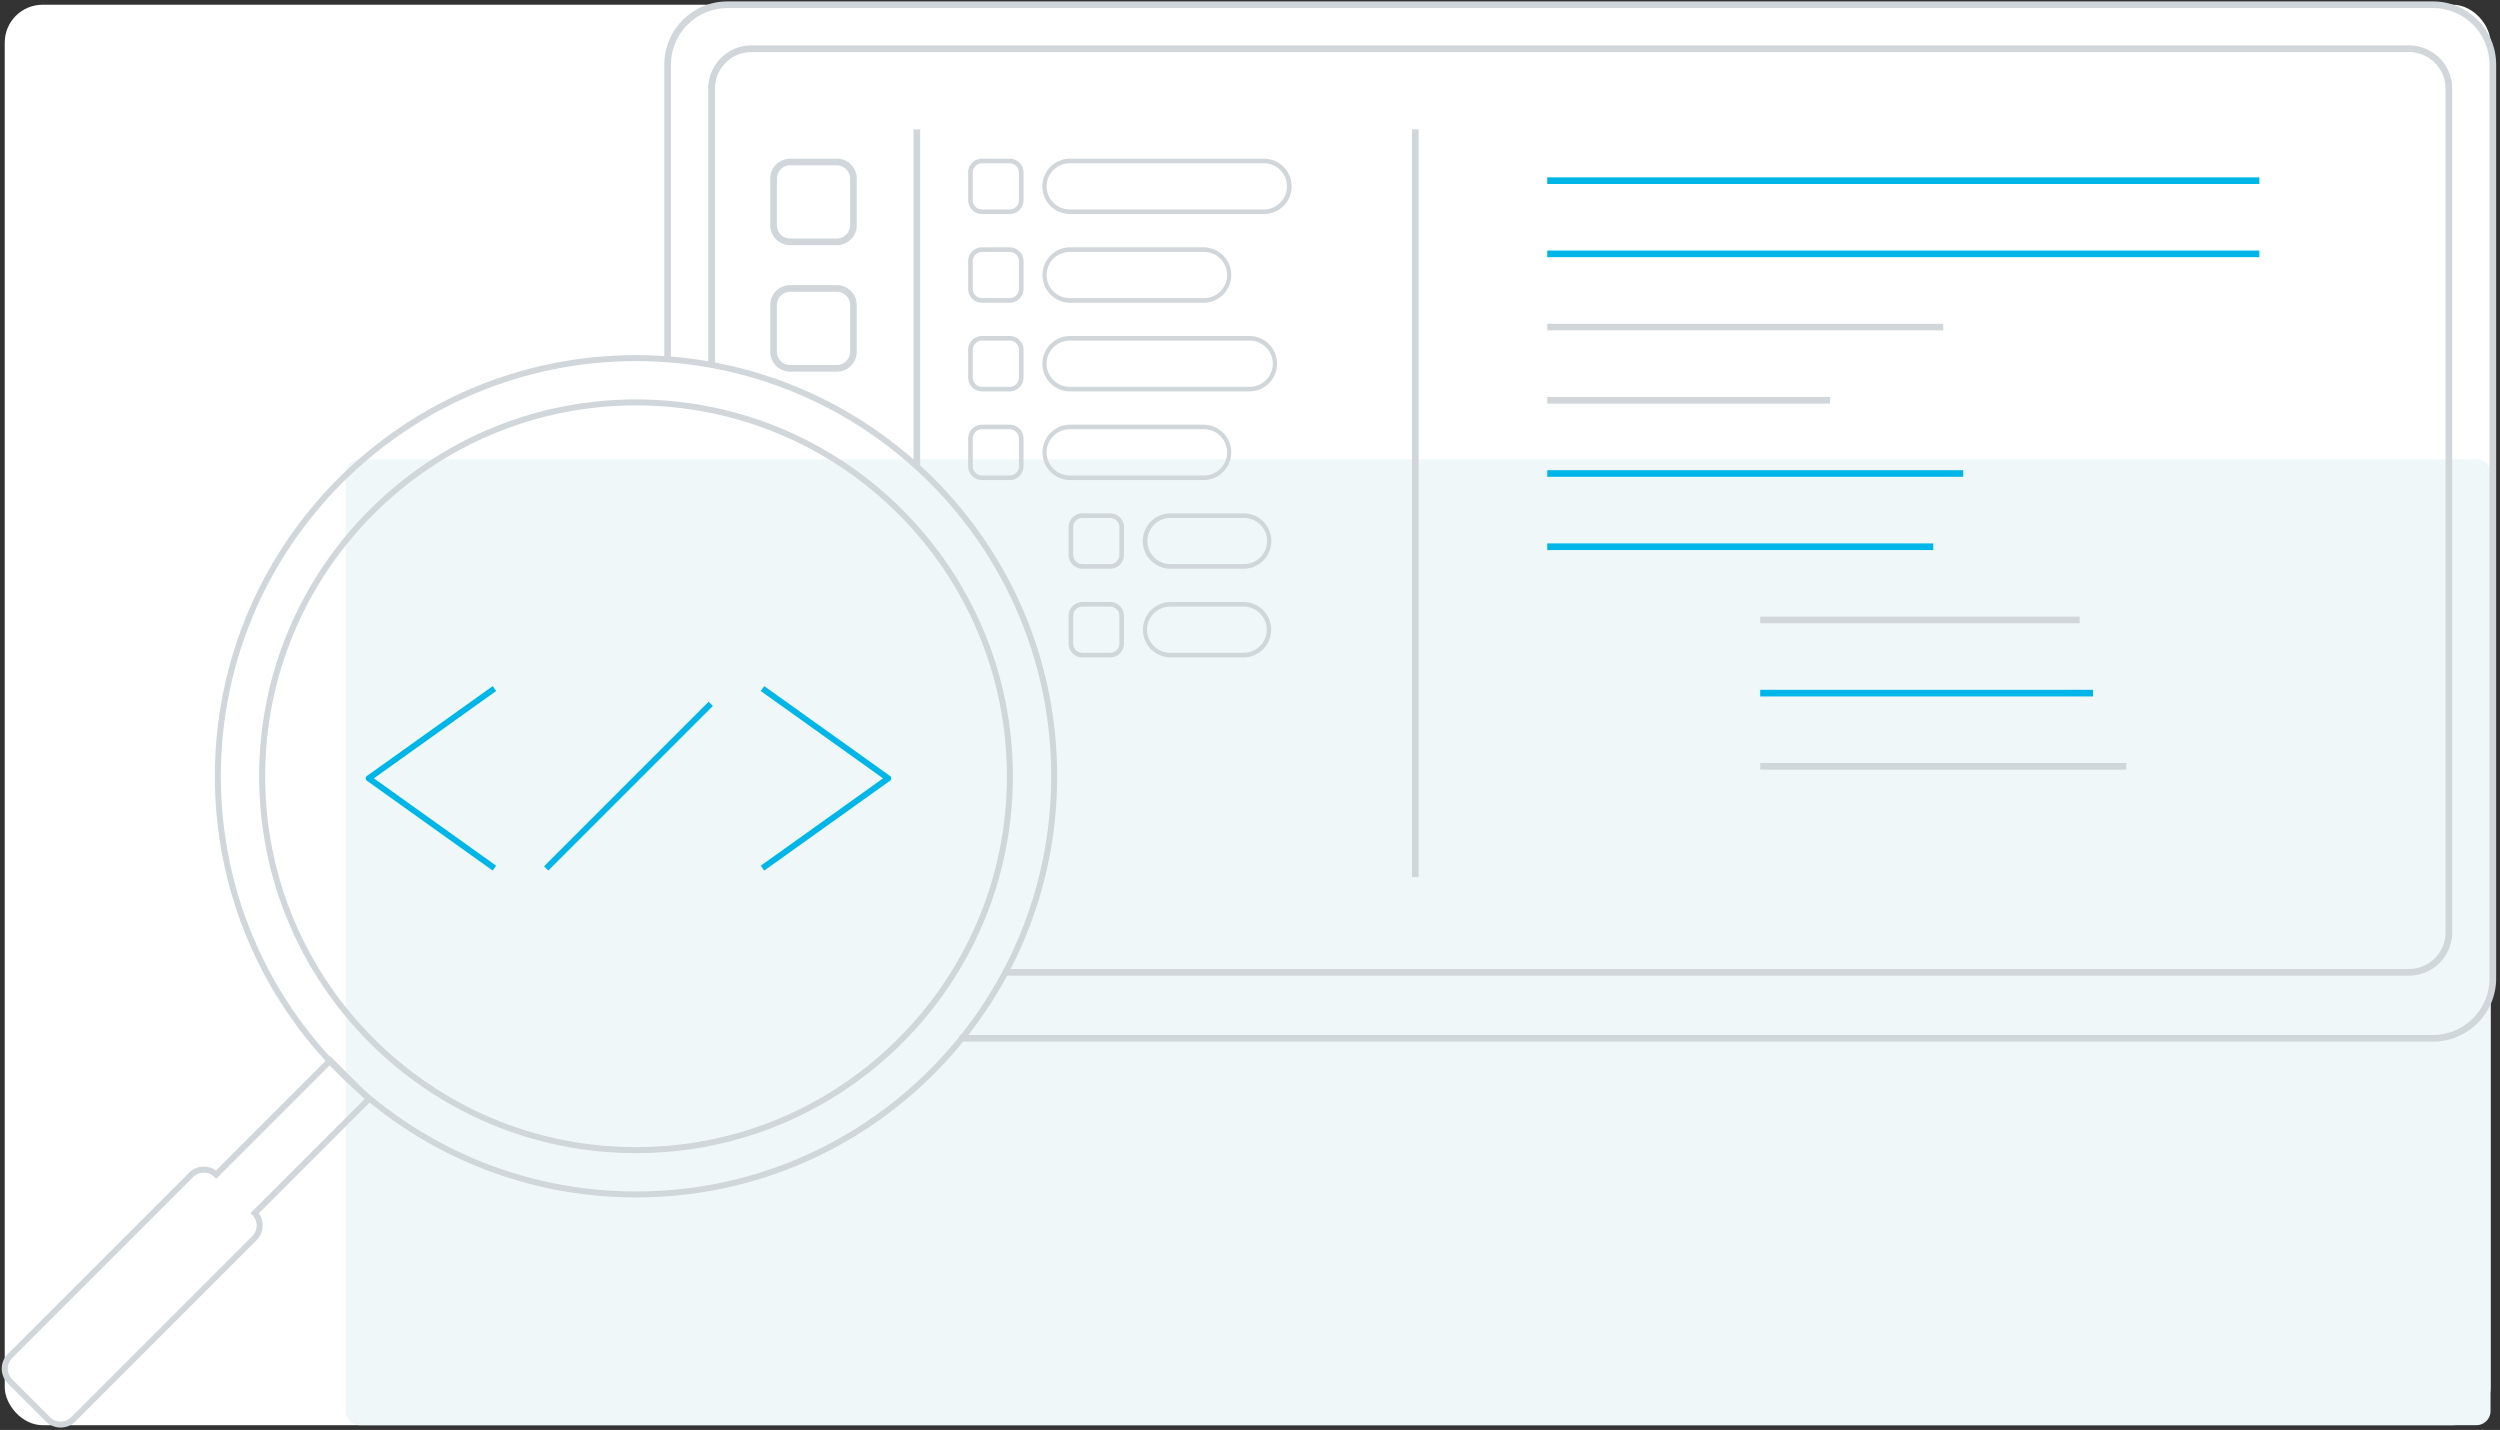
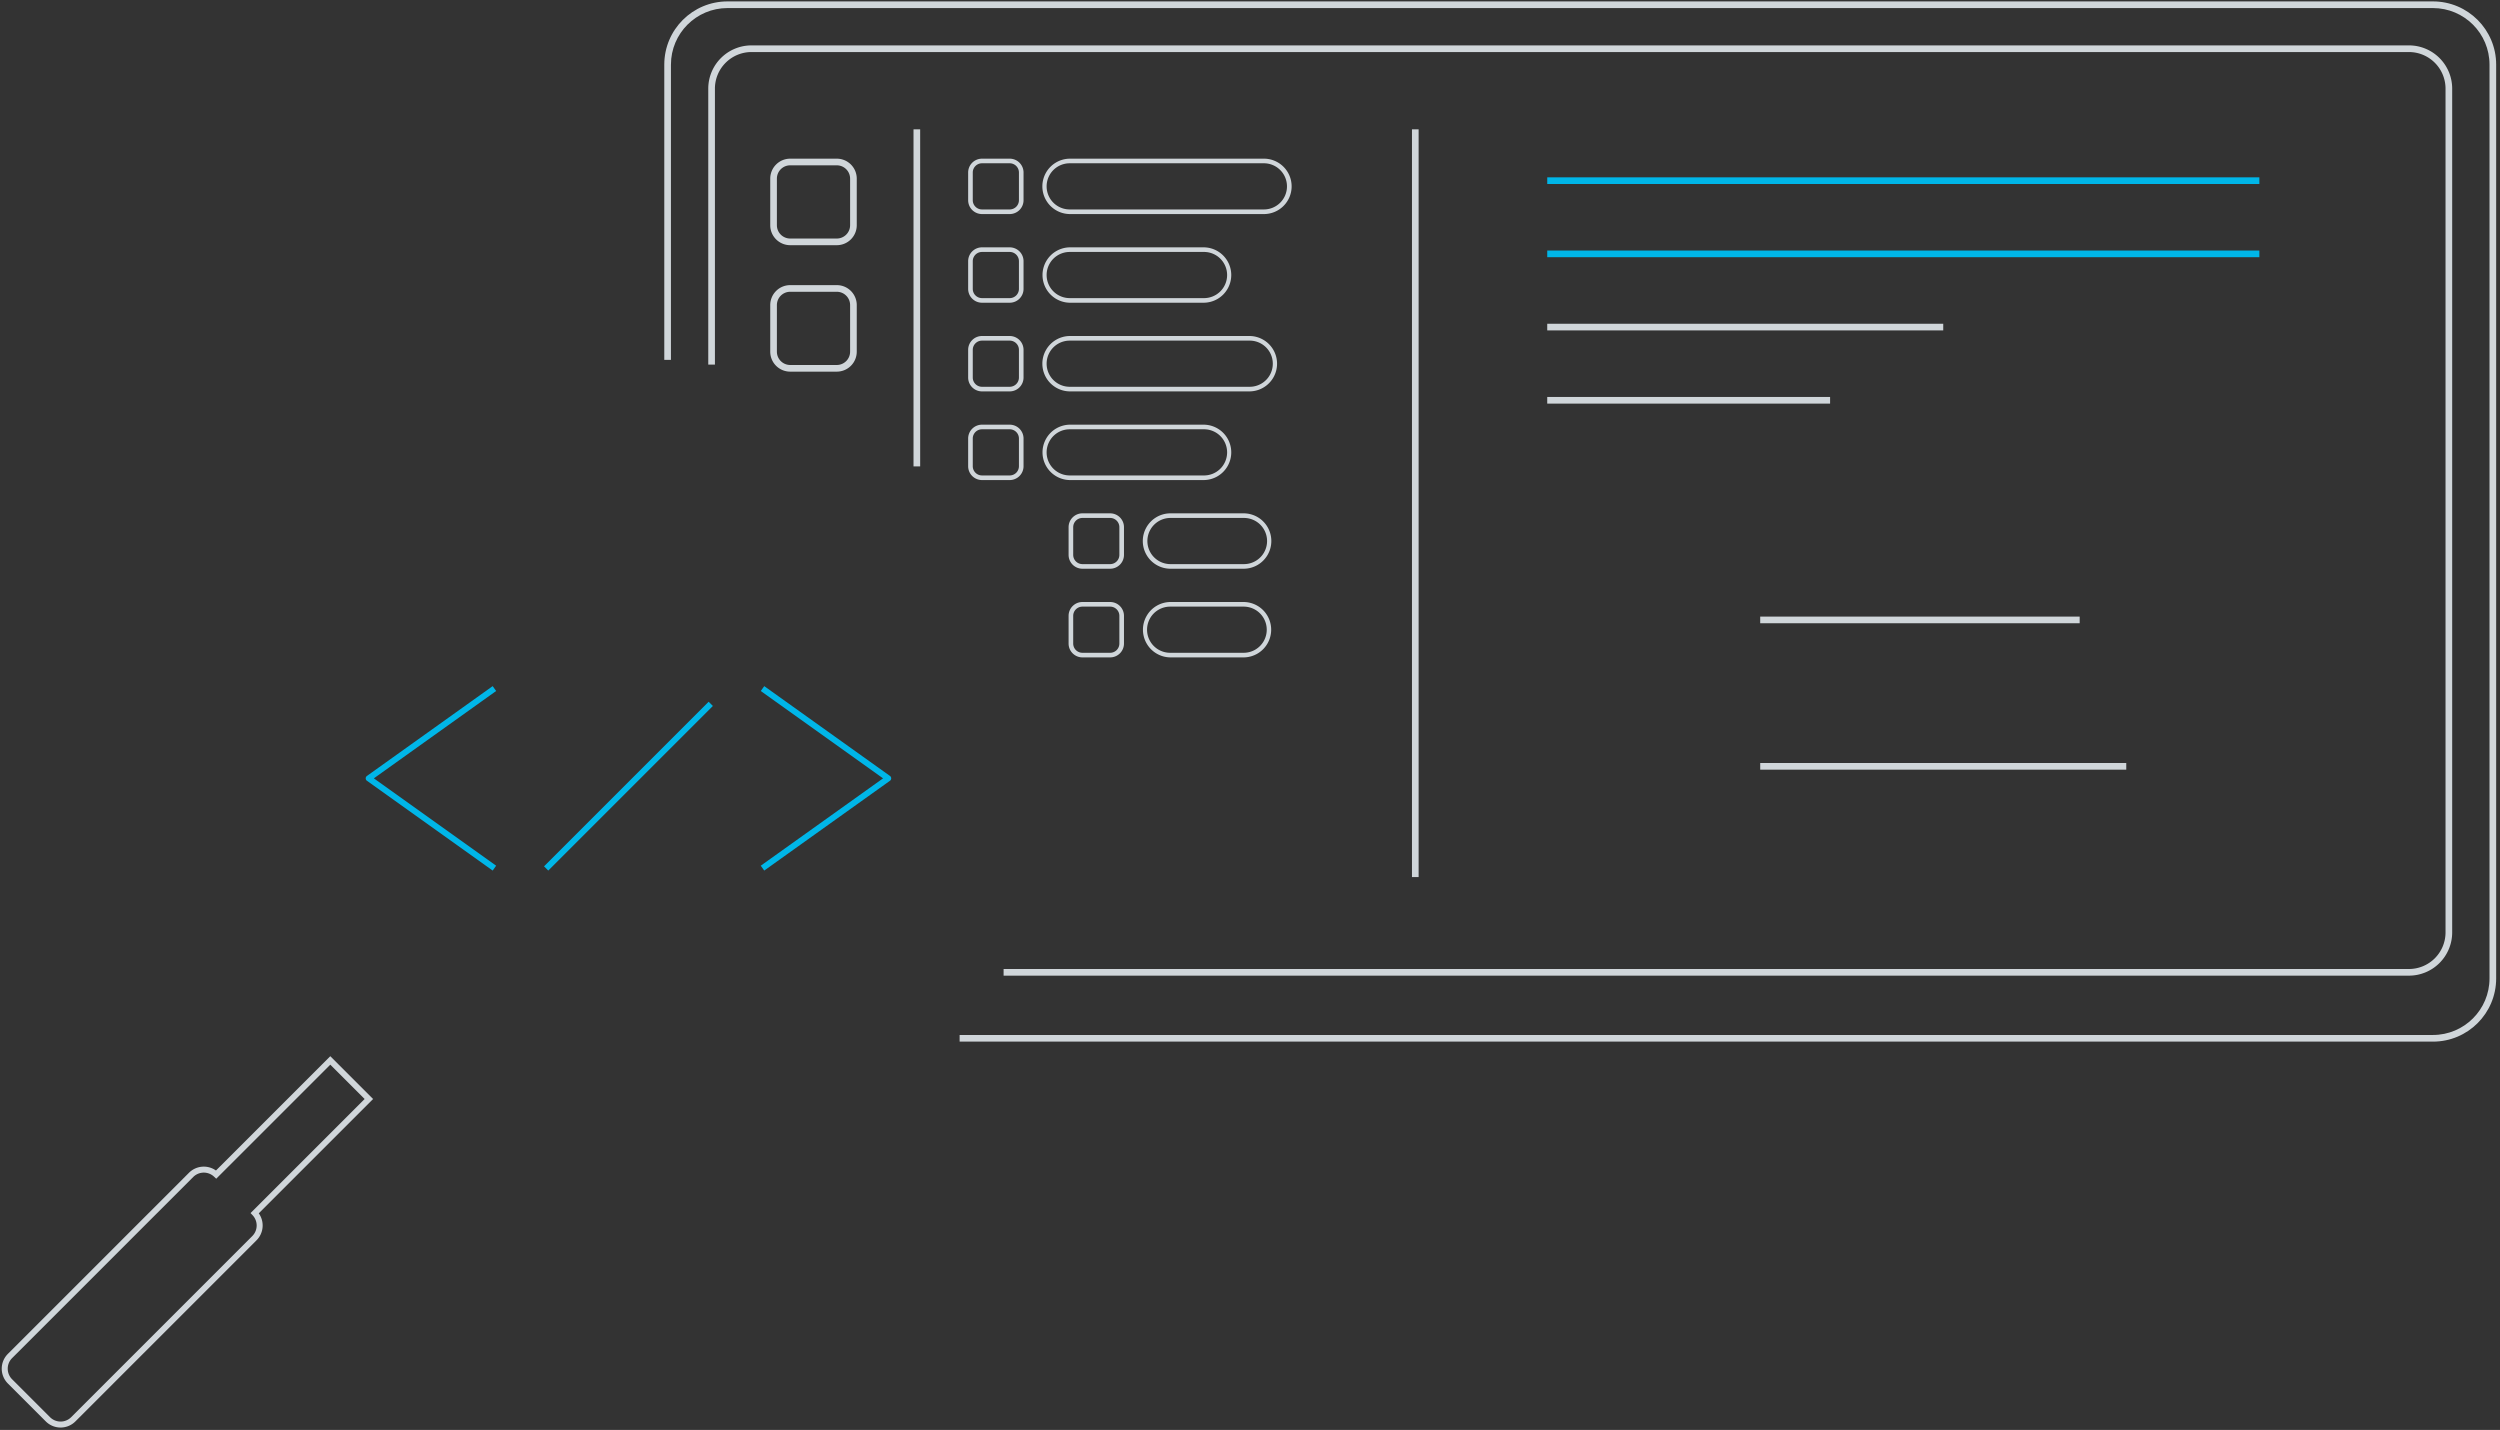
<svg xmlns="http://www.w3.org/2000/svg" width="528" height="302" viewBox="0 0 528 302" fill="none">
  <rect x="0" y="0" width="528" height="302" fill="#333333" stroke="none" />
-   <rect x="1" y="1" width="525" height="300" rx="8" fill="#fff" />
-   <path d="M73 100a3 3 0 0 1 3-3h447a3 3 0 0 1 3 3v198a3 3 0 0 1-3 3H76a3 3 0 0 1-3-3V100Z" fill="#F0F7F9" />
  <path fill-rule="evenodd" clip-rule="evenodd" d="M140.297 13.65c0-7.374 5.979-13.353 13.354-13.353h360.187c7.375 0 13.353 5.979 13.353 13.354v192.987c0 7.375-5.978 13.354-13.353 13.354H202.67v-1.406h311.168c6.598 0 11.947-5.349 11.947-11.948V13.651c0-6.599-5.349-11.948-11.947-11.948H153.651c-6.599 0-11.948 5.35-11.948 11.948V76h-1.406V13.65Z" fill="#D0D6DA" />
  <path fill-rule="evenodd" clip-rule="evenodd" d="M149.586 18.723a9.137 9.137 0 0 1 9.137-9.137h350.043a9.136 9.136 0 0 1 9.136 9.137v178.199a9.136 9.136 0 0 1-9.136 9.136H211.959v-1.405h296.807a7.731 7.731 0 0 0 7.73-7.731V18.723a7.73 7.73 0 0 0-7.73-7.731H158.723a7.73 7.73 0 0 0-7.731 7.731V77h-1.406V18.723Z" fill="#D0D6DA" />
  <path fill-rule="evenodd" clip-rule="evenodd" d="M192.934 98.5V27.319h1.406V98.5h-1.406ZM298.208 185.23V27.319h1.406V185.23h-1.406ZM176.73 34.917h-9.839a2.81 2.81 0 0 0-2.811 2.811v9.84a2.81 2.81 0 0 0 2.811 2.81h9.839a2.812 2.812 0 0 0 2.812-2.81v-9.84a2.812 2.812 0 0 0-2.812-2.811Zm-9.839-1.406a4.217 4.217 0 0 0-4.217 4.217v9.84a4.217 4.217 0 0 0 4.217 4.216h9.839a4.217 4.217 0 0 0 4.217-4.216v-9.84a4.217 4.217 0 0 0-4.217-4.217h-9.839ZM176.73 61.624h-9.839a2.81 2.81 0 0 0-2.811 2.811v9.84a2.81 2.81 0 0 0 2.811 2.81h9.839a2.812 2.812 0 0 0 2.812-2.81v-9.84a2.812 2.812 0 0 0-2.812-2.811Zm-9.839-1.406a4.217 4.217 0 0 0-4.217 4.217v9.84a4.217 4.217 0 0 0 4.217 4.216h9.839a4.217 4.217 0 0 0 4.217-4.216v-9.84a4.217 4.217 0 0 0-4.217-4.217h-9.839ZM213.248 34.486h-5.849a1.95 1.95 0 0 0-1.95 1.95v5.849a1.95 1.95 0 0 0 1.95 1.95h5.849a1.95 1.95 0 0 0 1.95-1.95v-5.85a1.95 1.95 0 0 0-1.95-1.949Zm-5.849-.975a2.924 2.924 0 0 0-2.925 2.925v5.849a2.924 2.924 0 0 0 2.925 2.925h5.849a2.924 2.924 0 0 0 2.924-2.925v-5.85a2.924 2.924 0 0 0-2.924-2.924h-5.849ZM266.865 34.486h-40.944a4.874 4.874 0 0 0 0 9.749h40.944a4.875 4.875 0 1 0 0-9.749Zm-40.944-.975a5.85 5.85 0 0 0 0 11.699h40.944a5.85 5.85 0 1 0 0-11.699h-40.944ZM213.248 53.213h-5.849a1.95 1.95 0 0 0-1.95 1.95v5.849a1.95 1.95 0 0 0 1.95 1.95h5.849a1.95 1.95 0 0 0 1.95-1.95v-5.85a1.95 1.95 0 0 0-1.95-1.95Zm-5.849-.975a2.924 2.924 0 0 0-2.925 2.924v5.85a2.924 2.924 0 0 0 2.925 2.924h5.849a2.924 2.924 0 0 0 2.924-2.924v-5.85a2.924 2.924 0 0 0-2.924-2.924h-5.849ZM254.192 53.213h-28.271a4.874 4.874 0 0 0 0 9.748h28.271a4.875 4.875 0 1 0 0-9.748Zm-28.271-.975a5.85 5.85 0 0 0 0 11.698h28.271a5.849 5.849 0 1 0 0-11.698h-28.271ZM213.248 71.94h-5.849a1.95 1.95 0 0 0-1.95 1.949v5.85a1.95 1.95 0 0 0 1.95 1.949h5.849a1.95 1.95 0 0 0 1.95-1.95V73.89a1.95 1.95 0 0 0-1.95-1.95Zm-5.849-.976a2.924 2.924 0 0 0-2.925 2.925v5.85a2.924 2.924 0 0 0 2.925 2.924h5.849a2.924 2.924 0 0 0 2.924-2.925V73.89a2.924 2.924 0 0 0-2.924-2.925h-5.849ZM263.941 71.94h-38.02a4.874 4.874 0 0 0 0 9.748h38.02a4.874 4.874 0 0 0 0-9.749Zm-38.02-.976a5.85 5.85 0 0 0 0 11.699h38.02a5.85 5.85 0 0 0 0-11.699h-38.02ZM213.248 90.666h-5.849a1.95 1.95 0 0 0-1.95 1.95v5.849a1.95 1.95 0 0 0 1.95 1.949h5.849a1.95 1.95 0 0 0 1.95-1.95v-5.849a1.95 1.95 0 0 0-1.95-1.95Zm-5.849-.975a2.924 2.924 0 0 0-2.925 2.924v5.85a2.924 2.924 0 0 0 2.925 2.924h5.849a2.924 2.924 0 0 0 2.924-2.924v-5.85a2.924 2.924 0 0 0-2.924-2.924h-5.849ZM254.192 90.666h-28.271a4.874 4.874 0 0 0 0 9.748h28.271a4.875 4.875 0 1 0 0-9.748Zm-28.271-.975a5.85 5.85 0 0 0 0 11.698h28.271a5.849 5.849 0 1 0 0-11.698h-28.271ZM234.46 109.392h-5.849a1.95 1.95 0 0 0-1.95 1.95v5.849a1.95 1.95 0 0 0 1.95 1.95h5.849a1.95 1.95 0 0 0 1.95-1.95v-5.849a1.95 1.95 0 0 0-1.95-1.95Zm-5.849-.975a2.926 2.926 0 0 0-2.925 2.925v5.849a2.926 2.926 0 0 0 2.925 2.925h5.849a2.926 2.926 0 0 0 2.925-2.925v-5.849a2.926 2.926 0 0 0-2.925-2.925h-5.849ZM262.731 109.392h-15.598a4.875 4.875 0 0 0 0 9.749h15.598a4.874 4.874 0 1 0 0-9.749Zm-15.598-.975a5.85 5.85 0 0 0 0 11.699h15.598a5.85 5.85 0 0 0 0-11.699h-15.598ZM234.46 128.119h-5.849a1.95 1.95 0 0 0-1.95 1.95v5.849a1.95 1.95 0 0 0 1.95 1.95h5.849a1.95 1.95 0 0 0 1.95-1.95v-5.849a1.95 1.95 0 0 0-1.95-1.95Zm-5.849-.975a2.925 2.925 0 0 0-2.925 2.925v5.849a2.925 2.925 0 0 0 2.925 2.924h5.849a2.925 2.925 0 0 0 2.925-2.924v-5.849a2.925 2.925 0 0 0-2.925-2.925h-5.849ZM262.731 128.119h-15.598a4.874 4.874 0 1 0 0 9.749h15.598a4.875 4.875 0 0 0 0-9.749Zm-15.598-.975a5.85 5.85 0 0 0 0 11.698h15.598a5.85 5.85 0 0 0 0-11.698h-15.598Z" fill="#D0D6DA" />
  <path fill-rule="evenodd" clip-rule="evenodd" d="M477.179 38.859H326.777v-1.406h150.402v1.406ZM477.179 54.32H326.777v-1.405h150.402v1.406Z" fill="#00B6E8" />
  <path fill-rule="evenodd" clip-rule="evenodd" d="M410.412 69.783h-83.635v-1.406h83.635v1.406ZM386.516 85.244h-59.739v-1.406h59.739v1.406Z" fill="#D0D6DA" />
-   <path fill-rule="evenodd" clip-rule="evenodd" d="M414.629 100.706h-87.852V99.3h87.852v1.406ZM408.304 116.168h-81.527v-1.406h81.527v1.406Z" fill="#00B6E8" />
  <path fill-rule="evenodd" clip-rule="evenodd" d="M439.227 131.63h-67.47v-1.406h67.47v1.406Z" fill="#D0D6DA" />
-   <path fill-rule="evenodd" clip-rule="evenodd" d="M442.038 147.092h-70.281v-1.406h70.281v1.406Z" fill="#00B6E8" />
  <path fill-rule="evenodd" clip-rule="evenodd" d="M449.067 162.554h-77.31v-1.406h77.31v1.406ZM69.757 223.069l9.04 9.04-24.146 24.145a4.426 4.426 0 0 1-.475 5.697l-38.25 38.25a4.425 4.425 0 0 1-6.257 0l-8.005-8.005a4.424 4.424 0 0 1 0-6.257l38.25-38.25a4.426 4.426 0 0 1 5.697-.475l24.146-24.145Zm0 1.788-24.093 24.092-.446-.425a3.16 3.16 0 0 0-4.41.059l-38.25 38.25a3.16 3.16 0 0 0 0 4.469l8.005 8.005a3.16 3.16 0 0 0 4.47 0l38.25-38.25a3.16 3.16 0 0 0 .058-4.409l-.424-.447 24.092-24.092-7.252-7.252Z" fill="#D0D6DA" />
-   <path fill-rule="evenodd" clip-rule="evenodd" d="M134.327 251.637c48.427 0 87.686-39.259 87.686-87.687 0-48.427-39.259-87.686-87.686-87.686-48.428 0-87.686 39.259-87.686 87.686 0 48.428 39.258 87.687 87.686 87.687Zm79.593-87.686c0 43.958-35.635 79.594-79.593 79.594-43.959 0-79.594-35.636-79.594-79.594 0-43.958 35.635-79.594 79.594-79.594 43.958 0 79.593 35.636 79.593 79.594Zm9.357-.001c0 49.126-39.824 88.951-88.95 88.951-49.126 0-88.95-39.825-88.95-88.951 0-49.126 39.824-88.95 88.95-88.95 49.126 0 88.95 39.824 88.95 88.95Zm-10.621.001c0 43.26-35.069 78.33-78.329 78.33-43.26 0-78.33-35.07-78.33-78.33s35.07-78.33 78.33-78.33 78.329 35.07 78.329 78.33Z" fill="#D0D6DA" />
  <path fill-rule="evenodd" clip-rule="evenodd" d="m77.504 163.874 26.548-18.963.735 1.028-25.828 18.449 25.828 18.448-.735 1.029-26.548-18.963a.63.63 0 0 1 0-1.028ZM114.9 182.971l34.766-34.765.894.894-34.766 34.765-.894-.894ZM187.956 164.902l-26.548 18.963-.735-1.028 25.828-18.449-25.828-18.449.735-1.028 26.548 18.963a.631.631 0 0 1 0 1.028Z" fill="#00B6E8" />
</svg>